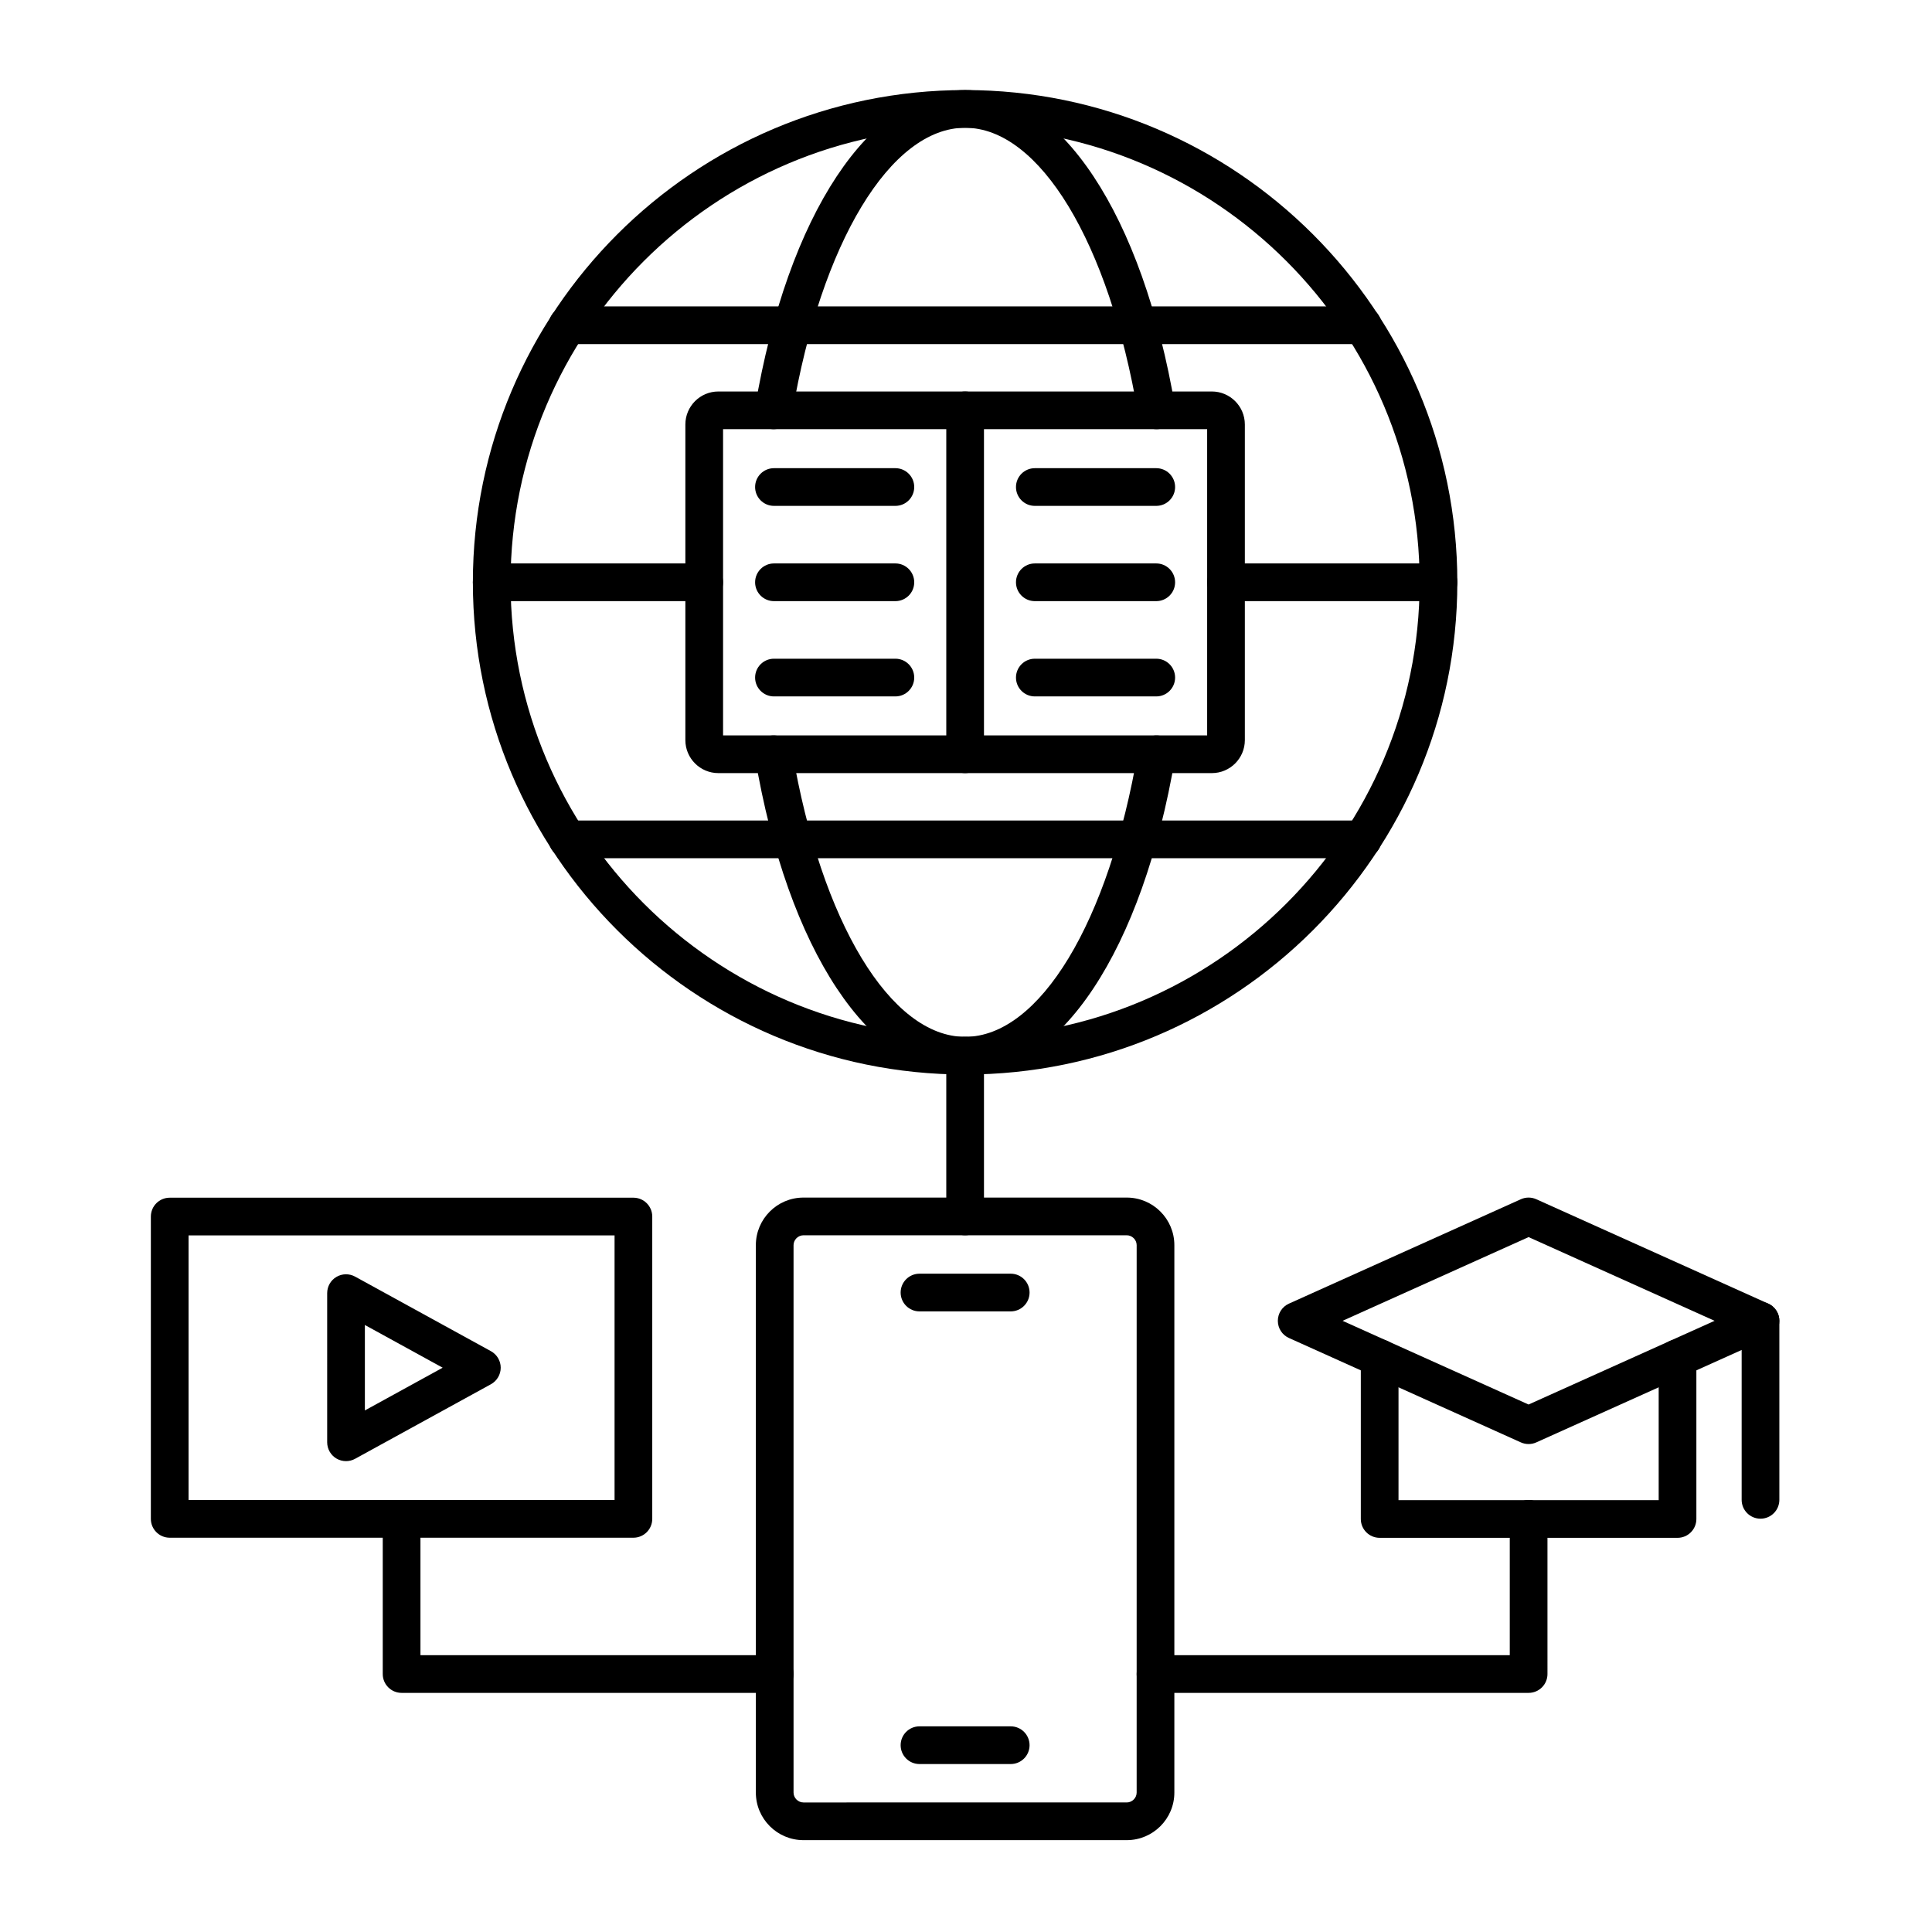
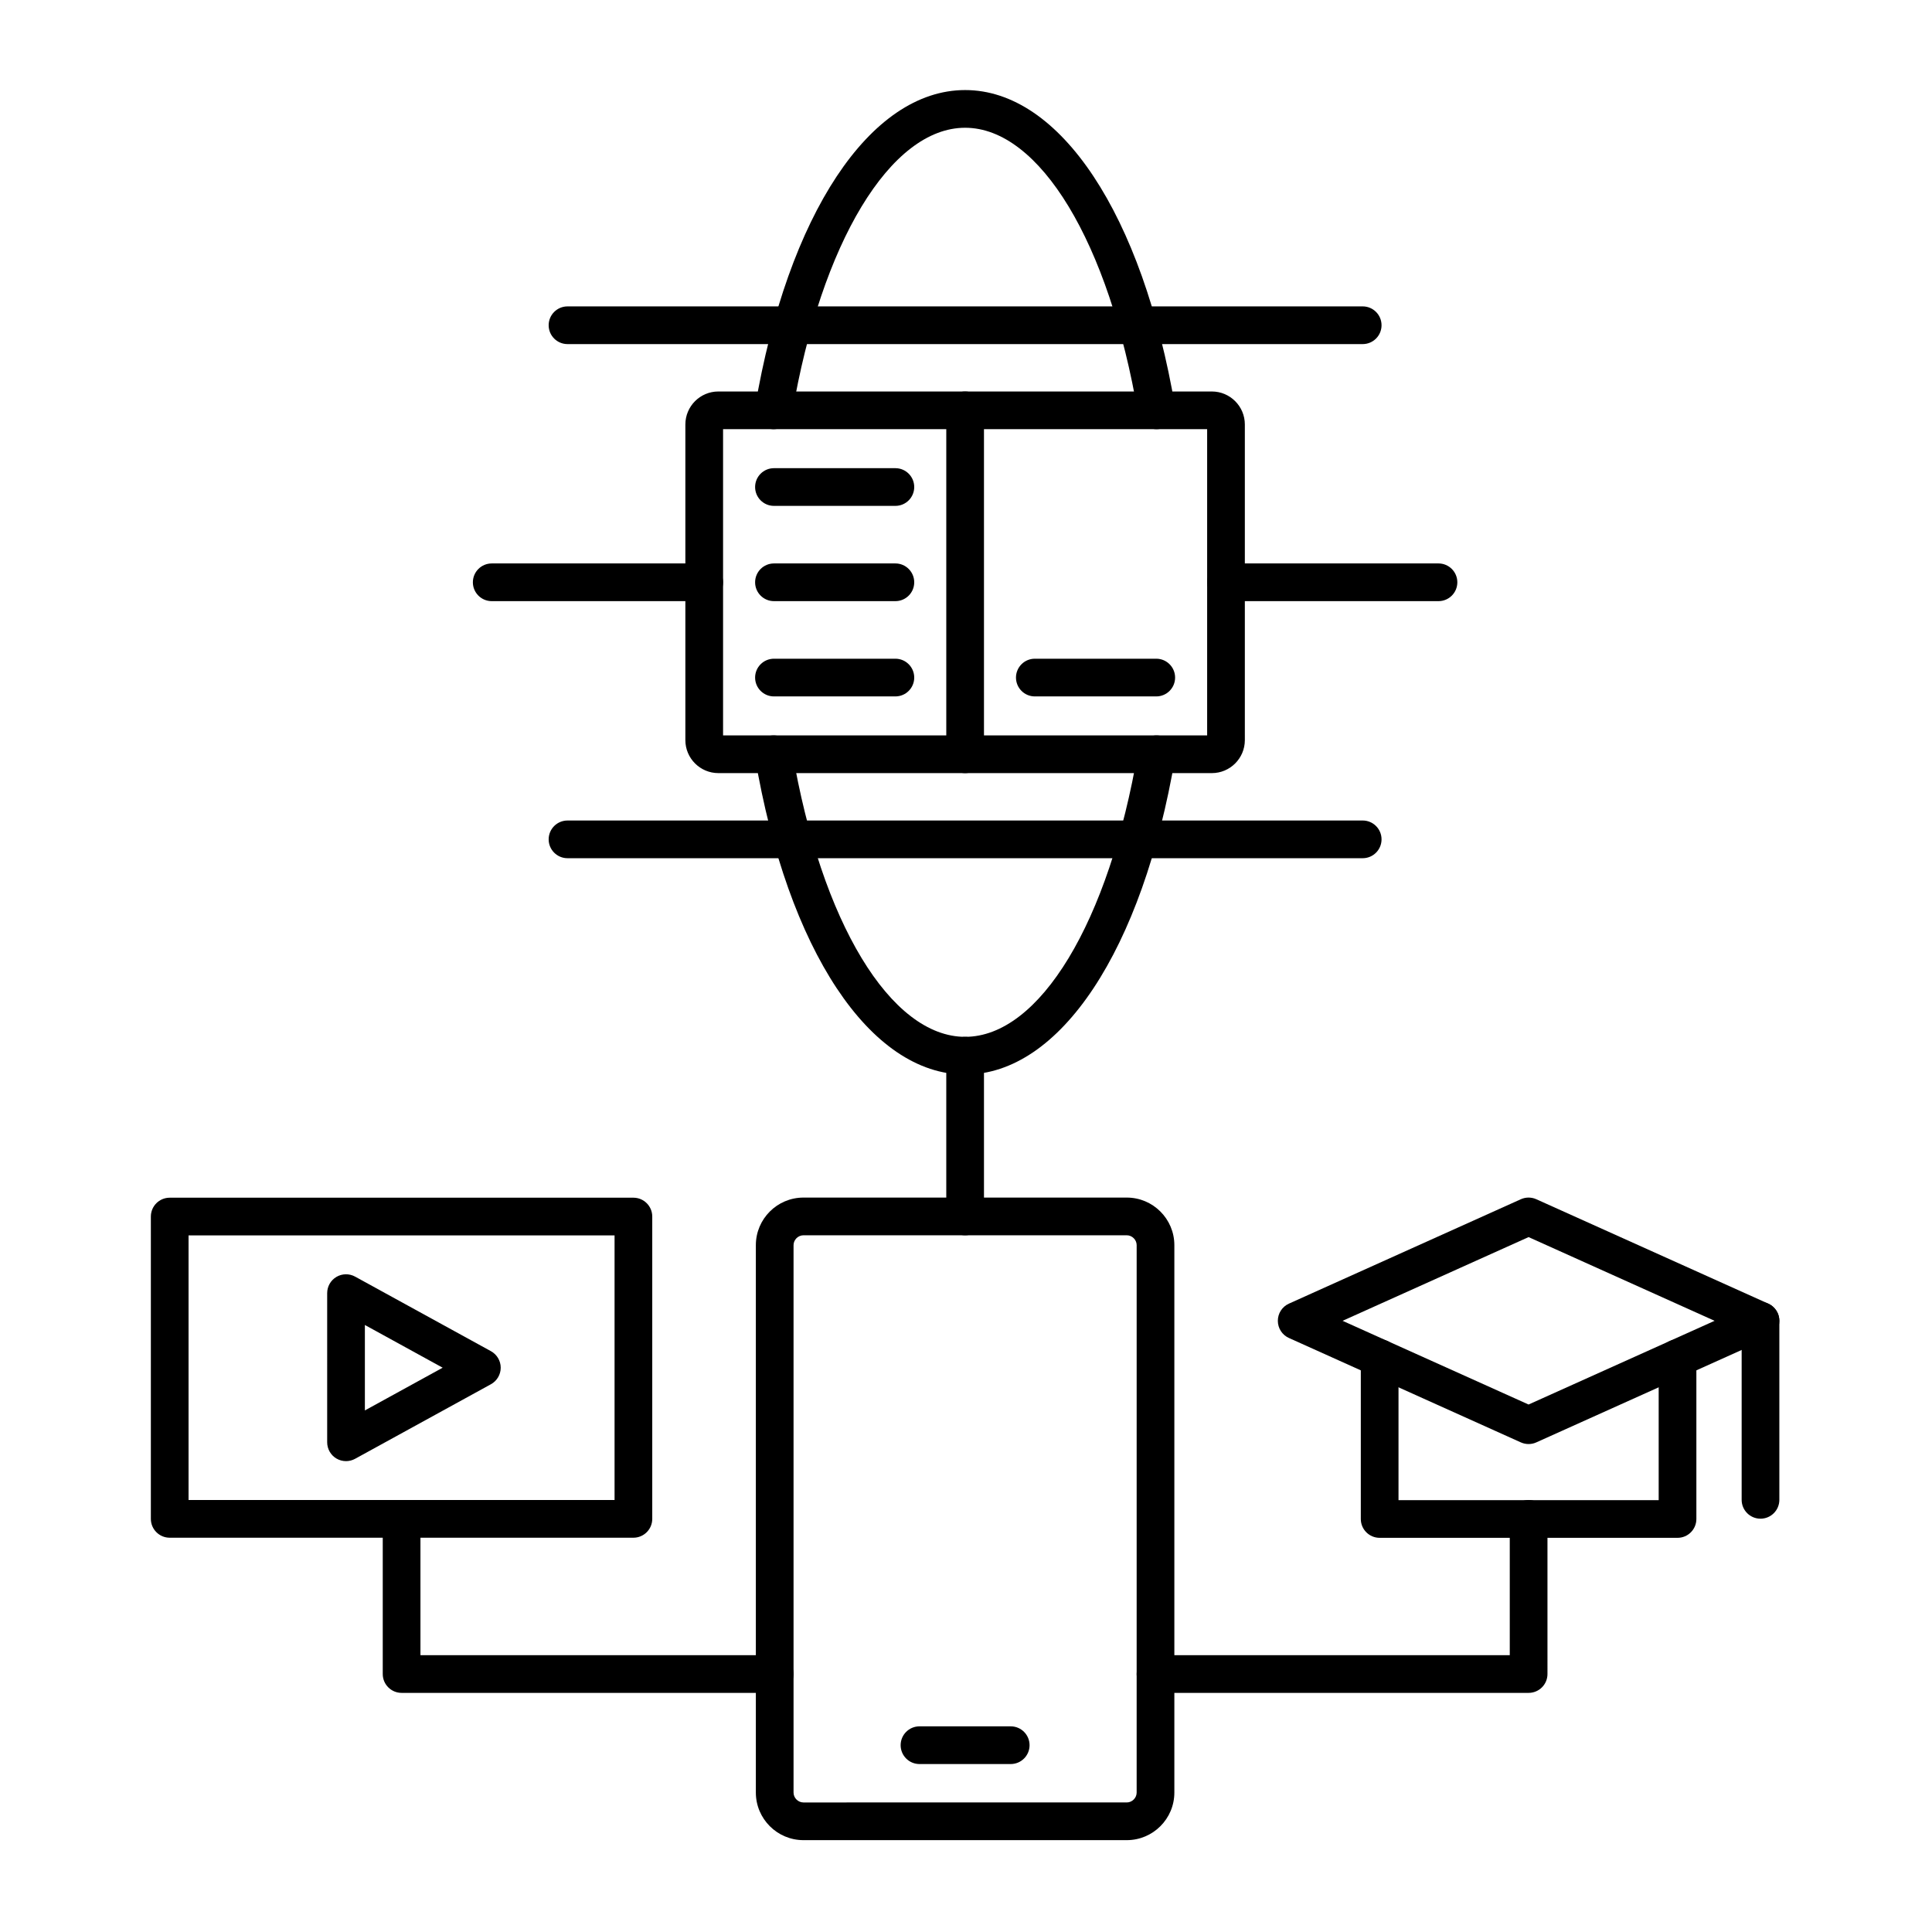
<svg xmlns="http://www.w3.org/2000/svg" width="656" height="656" viewBox="0 0 656 656" fill="none">
  <path fill-rule="evenodd" clip-rule="evenodd" d="M245.514 249.707H321.304V145.725H245.514V249.707ZM327.703 262.505H243.912C237.741 262.505 232.711 257.483 232.711 251.308L232.712 144.125C232.712 137.948 237.738 132.926 243.912 132.926H327.703C331.237 132.926 334.103 135.792 334.103 139.326L334.106 256.106C334.106 259.64 331.236 262.507 327.703 262.505Z" fill="black" />
  <path fill-rule="evenodd" clip-rule="evenodd" d="M411.482 262.505H327.703C324.157 262.505 321.302 259.642 321.302 256.107C321.303 252.572 324.156 249.707 327.702 249.707L409.88 249.706V145.725H327.703C324.157 145.725 321.302 142.861 321.302 139.326C321.303 135.791 324.155 132.926 327.702 132.926H411.482C417.656 132.926 422.68 137.951 422.68 144.127L422.681 251.306C422.681 257.483 417.654 262.507 411.482 262.505Z" fill="black" />
-   <path fill-rule="evenodd" clip-rule="evenodd" d="M392.599 171.768H351.371C347.837 171.768 344.97 168.904 344.97 165.369C344.972 161.832 347.836 158.968 351.37 158.968L392.599 158.967C396.133 158.967 399 161.834 399 165.369C399.002 168.903 396.132 171.769 392.599 171.768Z" fill="black" />
-   <path fill-rule="evenodd" clip-rule="evenodd" d="M392.599 204.114H351.371C347.837 204.114 344.97 201.25 344.97 197.716C344.972 194.181 347.836 191.314 351.37 191.314L392.599 191.312C396.133 191.312 399 194.181 399 197.716C399.002 201.249 396.132 204.116 392.599 204.114Z" fill="black" />
  <path fill-rule="evenodd" clip-rule="evenodd" d="M392.599 236.464H351.371C347.837 236.464 344.97 233.599 344.97 230.065C344.972 226.53 347.836 223.664 351.37 223.664L392.599 223.662C396.133 223.662 399 226.531 399 230.065C399.002 233.599 396.132 236.466 392.599 236.464Z" fill="black" />
  <path fill-rule="evenodd" clip-rule="evenodd" d="M304.022 171.768H262.794C259.26 171.768 256.392 168.904 256.392 165.369C256.392 161.832 259.259 158.968 262.792 158.968L304.022 158.967C307.557 158.967 310.421 161.834 310.421 165.369C310.422 168.903 307.555 171.769 304.022 171.768Z" fill="black" />
  <path fill-rule="evenodd" clip-rule="evenodd" d="M304.022 204.114H262.794C259.26 204.114 256.392 201.25 256.392 197.716C256.392 194.181 259.259 191.314 262.792 191.314L304.022 191.312C307.557 191.312 310.421 194.181 310.421 197.716C310.422 201.249 307.555 204.116 304.022 204.114Z" fill="black" />
  <path fill-rule="evenodd" clip-rule="evenodd" d="M304.022 236.464H262.794C259.26 236.464 256.392 233.599 256.392 230.065C256.392 226.53 259.259 223.664 262.792 223.664L304.022 223.662C307.557 223.662 310.421 226.531 310.421 230.065C310.422 233.599 307.555 236.466 304.022 236.464Z" fill="black" />
-   <path fill-rule="evenodd" clip-rule="evenodd" d="M327.703 43.379C242.592 43.379 173.361 112.616 173.361 197.717C173.363 282.815 242.591 352.052 327.702 352.052C412.801 352.049 482.03 282.816 482.03 197.717C482.03 112.614 412.8 43.381 327.703 43.379ZM327.703 364.851C235.538 364.851 160.561 289.876 160.561 197.717C160.561 105.554 235.538 30.58 327.702 30.58C419.855 30.577 494.83 105.556 494.83 197.717C494.832 289.875 419.854 364.852 327.703 364.851Z" fill="black" />
  <path fill-rule="evenodd" clip-rule="evenodd" d="M392.694 145.726C389.625 145.726 386.918 143.517 386.398 140.393C376.572 82.366 352.983 43.38 327.702 43.38C302.408 43.379 278.819 82.367 268.992 140.393C268.407 143.878 265.085 146.221 261.619 145.636C258.14 145.045 255.791 141.742 256.378 138.256C267.447 72.843 295.447 30.58 327.702 30.58C359.944 30.577 387.945 72.845 399.012 138.256C399.6 141.742 397.252 145.045 393.771 145.636C393.411 145.696 393.051 145.726 392.694 145.726ZM327.702 364.851C295.447 364.851 267.445 322.586 256.378 257.175C255.791 253.689 258.138 250.385 261.619 249.795C265.101 249.204 268.405 251.554 268.992 255.038C278.82 313.062 302.407 352.052 327.702 352.052C352.984 352.05 376.571 313.065 386.398 255.038C386.985 251.55 390.291 249.207 393.771 249.795C397.254 250.383 399.598 253.69 399.012 257.175C387.945 322.585 359.943 364.852 327.702 364.851Z" fill="black" />
  <path fill-rule="evenodd" clip-rule="evenodd" d="M239.111 204.114H166.963C163.429 204.114 160.561 201.25 160.561 197.716C160.561 194.181 163.427 191.315 166.961 191.315L239.111 191.312C242.661 191.312 245.511 194.181 245.511 197.716C245.513 201.249 242.658 204.116 239.111 204.114ZM488.433 204.114H416.282C412.748 204.114 409.88 201.25 409.88 197.716C409.88 194.181 412.746 191.315 416.28 191.315L488.433 191.312C491.964 191.312 494.83 194.181 494.83 197.716C494.832 201.249 491.964 204.116 488.433 204.114Z" fill="black" />
  <path fill-rule="evenodd" clip-rule="evenodd" d="M462.697 116.835H192.695C189.161 116.835 186.295 113.969 186.295 110.435C186.296 106.899 189.161 104.034 192.695 104.034L462.697 104.033C466.231 104.033 469.095 106.9 469.095 110.435C469.096 113.967 466.229 116.835 462.697 116.835Z" fill="black" />
  <path fill-rule="evenodd" clip-rule="evenodd" d="M462.697 291.399H192.695C189.161 291.399 186.295 288.535 186.295 285C186.296 281.463 189.161 278.6 192.695 278.6L462.697 278.598C466.231 278.598 469.095 281.465 469.095 285C469.096 288.534 466.229 291.4 462.697 291.399Z" fill="black" />
  <path fill-rule="evenodd" clip-rule="evenodd" d="M272.805 419.433C270.981 419.433 269.445 420.969 269.445 422.786V608.658C269.445 610.476 270.979 612.013 272.805 612.013L382.587 612.012C384.411 612.012 385.944 610.477 385.944 608.659L385.947 422.784C385.947 420.969 384.411 419.432 382.584 419.432L272.805 419.433ZM382.587 624.811H272.805C263.901 624.811 256.645 617.567 256.645 608.66L256.646 422.784C256.646 413.877 263.898 406.632 272.805 406.632L382.587 406.631C391.491 406.631 398.745 413.879 398.745 422.786L398.746 608.658C398.746 617.565 391.491 624.813 382.587 624.811Z" fill="black" />
-   <path fill-rule="evenodd" clip-rule="evenodd" d="M343.183 445.276H312.21C308.676 445.276 305.808 442.41 305.808 438.877C305.808 435.34 308.675 432.475 312.208 432.475L343.183 432.475C346.718 432.475 349.583 435.342 349.583 438.877C349.586 442.408 346.716 445.277 343.183 445.276Z" fill="black" />
  <path fill-rule="evenodd" clip-rule="evenodd" d="M343.183 598.972H312.21C308.676 598.972 305.808 596.106 305.808 592.572C305.808 589.035 308.675 586.17 312.208 586.17H343.183C346.718 586.17 349.583 589.037 349.583 592.572C349.586 596.106 346.716 598.972 343.183 598.972Z" fill="black" />
  <path fill-rule="evenodd" clip-rule="evenodd" d="M327.704 419.433C324.158 419.433 321.303 416.568 321.303 413.033L321.304 358.452C321.304 354.918 324.156 352.053 327.703 352.053C331.238 352.05 334.103 354.918 334.103 358.453L334.106 413.031C334.106 416.565 331.237 419.433 327.704 419.433Z" fill="black" />
  <path fill-rule="evenodd" clip-rule="evenodd" d="M64.023 509.321H208.672V419.473H64.023V509.321ZM215.071 522.123H57.623C54.089 522.123 51.222 519.259 51.222 515.724L51.224 413.074C51.224 409.537 54.088 406.674 57.622 406.674L215.071 406.672C218.605 406.672 221.47 409.539 221.47 413.074L221.47 515.724C221.47 519.258 218.603 522.125 215.071 522.123Z" fill="black" />
  <path fill-rule="evenodd" clip-rule="evenodd" d="M123.893 449.891V478.905L150.306 464.397L123.893 449.891ZM117.494 496.12C116.36 496.12 115.225 495.824 114.225 495.229C112.28 494.077 111.091 491.982 111.091 489.721L111.092 439.075C111.092 436.813 112.278 434.719 114.225 433.568C116.174 432.415 118.585 432.378 120.572 433.466L166.696 458.786C168.737 459.912 170.014 462.062 170.014 464.398C170.015 466.734 168.734 468.885 166.694 470.009L120.572 495.328C119.612 495.856 118.545 496.121 117.494 496.12Z" fill="black" />
  <path fill-rule="evenodd" clip-rule="evenodd" d="M455.87 448.474L519.02 476.897L582.182 448.474L519.02 420.051L455.87 448.474ZM519.02 490.317C518.126 490.317 517.233 490.131 516.392 489.753L437.656 454.309C435.349 453.277 433.882 450.994 433.882 448.475C433.882 445.957 435.348 443.672 437.655 442.639L516.395 407.195C518.075 406.442 519.979 406.444 521.646 407.196L600.399 442.639C602.691 443.671 604.17 445.958 604.17 448.475C604.17 450.994 602.69 453.278 600.396 454.311L521.648 489.753C520.82 490.128 519.926 490.319 519.02 490.317Z" fill="black" />
  <path fill-rule="evenodd" clip-rule="evenodd" d="M597.77 515.663C594.236 515.663 591.369 512.798 591.369 509.263L591.371 448.475C591.371 444.941 594.236 442.076 597.769 442.076C601.304 442.076 604.169 444.942 604.169 448.476L604.17 509.261C604.17 512.798 601.303 515.664 597.77 515.663Z" fill="black" />
  <path fill-rule="evenodd" clip-rule="evenodd" d="M569.596 522.161H468.458C464.924 522.161 462.056 519.298 462.056 515.763V461.156C462.056 457.622 464.923 454.756 468.456 454.756C471.992 454.754 474.856 457.623 474.856 461.158L474.857 509.362H563.197V461.156C563.197 457.622 566.061 454.756 569.595 454.756C573.13 454.754 575.995 457.623 575.995 461.158L575.995 515.762C575.995 519.296 573.128 522.163 569.596 522.161Z" fill="black" />
  <path fill-rule="evenodd" clip-rule="evenodd" d="M263.047 574.807H136.363C132.829 574.807 129.96 571.943 129.96 568.408L129.961 515.722C129.961 512.185 132.827 509.322 136.361 509.322C139.894 509.32 142.761 512.188 142.761 515.723L142.763 562.006H263.048C266.582 562.006 269.447 564.873 269.447 568.408C269.447 571.942 266.58 574.809 263.047 574.807ZM519.035 574.807H392.348C388.814 574.807 385.947 571.943 385.947 568.408C385.949 564.871 388.814 562.008 392.347 562.008L512.633 562.006V515.723C512.633 512.185 515.5 509.322 519.033 509.322C522.567 509.32 525.434 512.188 525.434 515.723L525.435 568.408C525.435 571.942 522.566 574.809 519.035 574.807Z" fill="black" />
</svg>